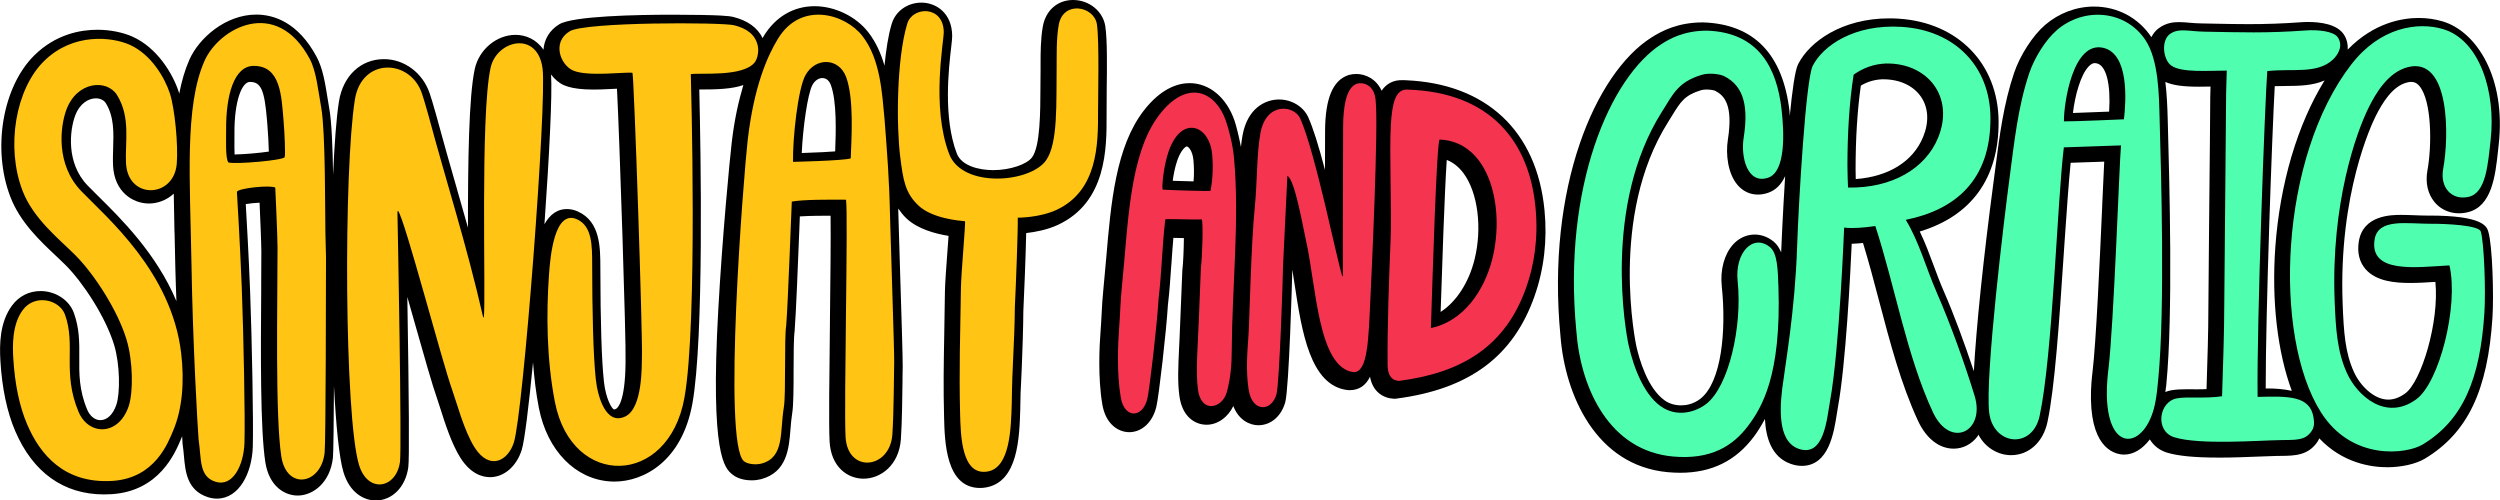
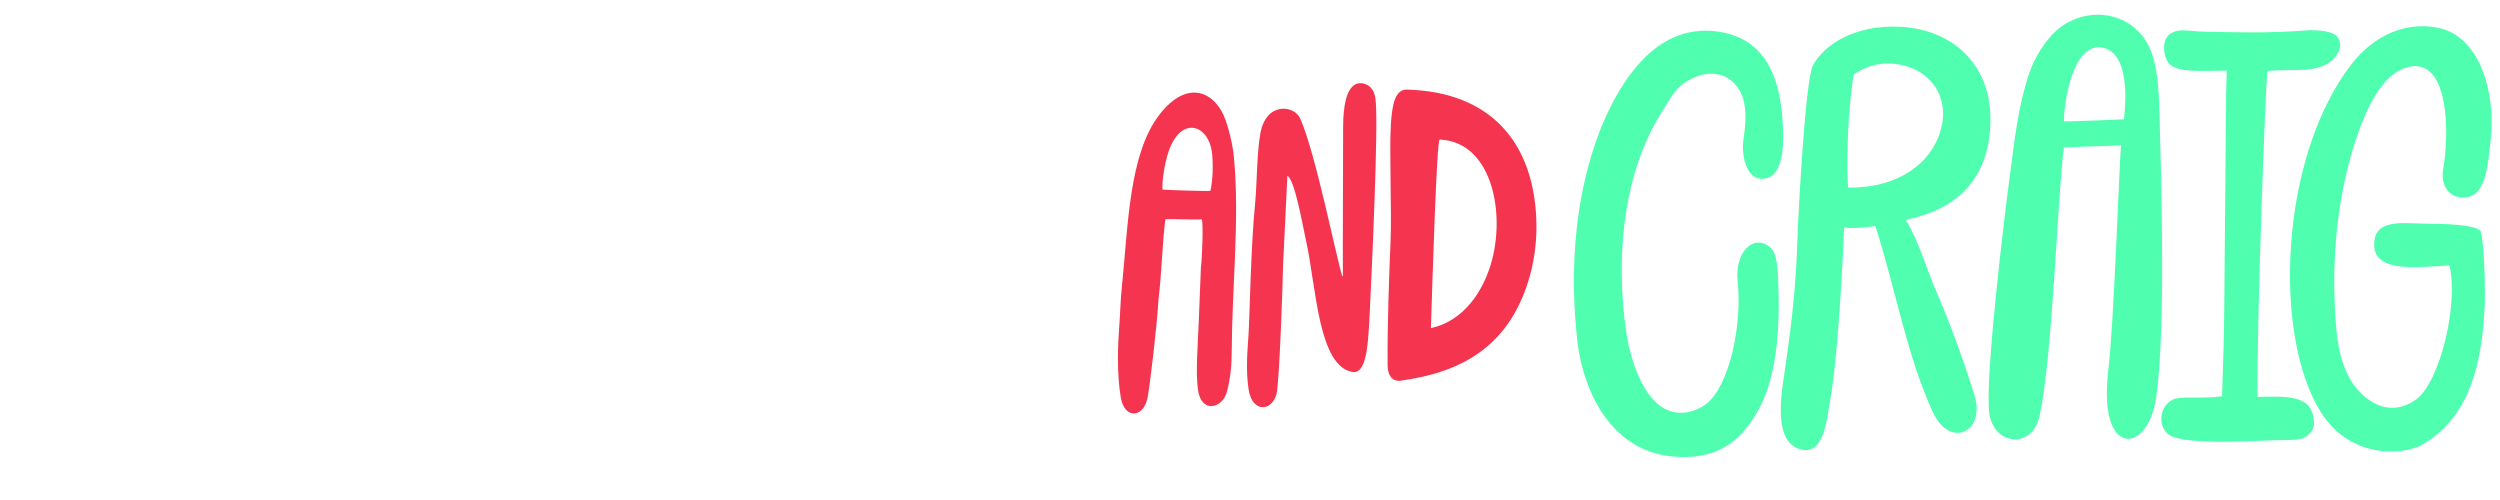
<svg xmlns="http://www.w3.org/2000/svg" xmlns:ns1="http://www.inkscape.org/namespaces/inkscape" xmlns:ns2="http://sodipodi.sourceforge.net/DTD/sodipodi-0.dtd" width="1605.68mm" height="321.453mm" viewBox="0 0 1605.68 321.453" version="1.1" id="svg1" xml:space="preserve" ns1:version="1.3.2 (091e20e, 2023-11-25, custom)" ns2:docname="Sanjay and Craig.svg">
  <ns2:namedview id="namedview1" pagecolor="#ffffff" bordercolor="#000000" borderopacity="0.25" ns1:showpageshadow="2" ns1:pageopacity="0.0" ns1:pagecheckerboard="0" ns1:deskcolor="#d1d1d1" ns1:document-units="mm" ns1:zoom="0.1378438" ns1:cx="3032.4178" ns1:cy="348.22023" ns1:window-width="1920" ns1:window-height="1112" ns1:window-x="-8" ns1:window-y="-8" ns1:window-maximized="1" ns1:current-layer="layer1" />
  <defs id="defs1">
    <clipPath clipPathUnits="userSpaceOnUse" id="clipPath5118">
      <path d="m 428.702,366.835 h 195.59 v 42.52 h -195.59 v -42.52" id="path5120" />
    </clipPath>
  </defs>
  <g ns1:label="Layer 1" ns1:groupmode="layer" id="layer1" transform="translate(699.727,-45.563)">
    <g id="g6" transform="matrix(19.44,0,0,19.44,-1852.269,-2363.464)">
      <g id="g4">
-         <path style="fill:#000000;fill-opacity:1;stroke-width:22.991;stroke-linecap:round;stroke-linejoin:round" d="m 128.47,124.138 c -0.588,0 -1.162,0.217 -1.619,0.61 -0.404,0.348 -0.825,1.001 -1.023,1.588 -0.343,1.018 -0.479,2.066 -0.609,3.08 -0.019,0.151 -0.038,0.302 -0.059,0.452 l -0.008,0.058 c -0.34,2.553 -0.569,4.79 -0.652,6.259 -0.315,-0.939 -0.664,-1.893 -0.989,-2.632 -0.127,-0.289 -0.236,-0.584 -0.342,-0.87 -0.136,-0.366 -0.276,-0.742 -0.455,-1.113 1.716,-0.518 2.616,-1.773 2.604,-3.638 -0.013,-1.906 -1.34,-3.27 -3.303,-3.394 -0.105,-0.007 -0.211,-0.01 -0.314,-0.01 -1.549,0 -2.626,0.761 -3.007,1.515 -0.104,0.207 -0.196,0.89 -0.275,1.71 -0.005,-0.055 -0.002,-0.095 -0.008,-0.152 -0.219,-1.895 -1.179,-2.885 -2.856,-2.94 -0.824,0 -1.352,0.272 -1.721,0.508 -1.842,1.182 -3.462,4.944 -2.992,9.841 0.147,1.947 1.165,4.296 3.552,4.512 0.14,0.012 0.275,0.019 0.404,0.019 1.041,0 1.839,-0.393 2.441,-1.201 0.123,-0.165 0.244,-0.364 0.36,-0.577 0.028,0.594 0.206,1.253 0.844,1.481 0.127,0.045 0.252,0.069 0.372,0.069 h 5.2e-4 c 0.891,0 1.06,-1.085 1.161,-1.734 0.012,-0.079 0.023,-0.151 0.035,-0.214 0.259,-1.423 0.409,-4.388 0.454,-5.39 0.114,-0.004 0.239,-0.012 0.373,-0.026 0.193,0.626 0.367,1.288 0.538,1.939 0.354,1.343 0.719,2.733 1.283,3.944 0.27,0.58 0.698,0.912 1.175,0.912 0.309,0 0.597,-0.149 0.788,-0.408 0.012,-0.017 0.018,-0.037 0.029,-0.054 0.242,0.461 0.684,0.677 1.079,0.677 h 5.2e-4 c 0.588,-5.1e-4 1.059,-0.43 1.201,-1.093 0.243,-1.135 0.391,-3.344 0.521,-5.294 l 0.058,-0.85 c 0.064,-0.919 0.124,-1.788 0.188,-2.423 l 1.109,-0.038 c -0.018,0.343 -0.039,0.839 -0.067,1.446 v 0.028 c -0.08,1.791 -0.201,4.497 -0.321,5.485 -0.016,0.133 -0.058,0.486 -0.051,0.895 0.03,1.693 0.849,1.825 1.099,1.825 0.319,0 0.612,-0.194 0.847,-0.502 0.122,0.202 0.313,0.357 0.558,0.434 0.36,0.112 0.918,0.167 1.704,0.167 v 0.001 c 0.484,0 0.973,-0.02 1.371,-0.036 0.217,-0.009 0.405,-0.017 0.546,-0.019 l 0.141,-0.002 c 0.469,-0.005 0.912,-0.01 1.223,-0.473 0.024,-0.036 0.037,-0.072 0.054,-0.108 0.769,0.816 1.706,0.956 2.249,0.956 0.474,-8e-5 0.949,-0.109 1.241,-0.284 1.409,-0.848 2.077,-2.244 2.233,-4.665 0.047,-0.731 -6.9e-4,-2.37 -0.135,-2.826 -0.051,-0.175 -0.158,-0.54 -1.954,-0.54 l -0.07,5.2e-4 c -0.136,0 -0.28,-0.006 -0.431,-0.012 -0.14,-0.005 -0.284,-0.011 -0.422,-0.011 -0.315,0 -1.274,-5e-4 -1.406,0.893 -0.053,0.362 0.022,0.664 0.223,0.897 0.351,0.407 0.975,0.459 1.479,0.459 0.274,0 0.551,-0.018 0.83,-0.036 0.134,1.322 -0.465,3.299 -0.996,3.685 -0.187,0.136 -0.375,0.205 -0.56,0.205 -0.472,0 -0.928,-0.458 -1.134,-0.911 -0.292,-0.64 -0.337,-1.31 -0.374,-2.257 -0.139,-3.64 0.966,-5.947 1.092,-6.198 0.212,-0.421 0.55,-0.993 1.038,-1.112 0.18,-0.043 0.298,-0.012 0.408,0.119 0.409,0.491 0.415,1.957 0.264,2.783 -0.074,0.406 0.009,0.779 0.234,1.05 0.256,0.308 0.664,0.437 1.091,0.337 0.807,-0.188 0.918,-1.212 1.007,-2.034 l 0.02,-0.182 c 0.255,-2.246 -0.737,-3.758 -1.849,-4.091 -0.252,-0.075 -0.52,-0.113 -0.795,-0.113 -0.521,0 -1.469,0.147 -2.342,1.044 0.006,-0.169 -0.021,-0.34 -0.133,-0.505 -0.229,-0.336 -0.767,-0.406 -1.178,-0.406 -0.078,0 -0.155,0.002 -0.229,0.008 -0.607,0.044 -1.143,0.063 -1.737,0.063 -0.359,0 -0.72,-0.007 -1.101,-0.015 l -0.466,-0.009 c -0.145,-0.002 -0.275,-0.013 -0.39,-0.023 -0.106,-0.01 -0.227,-0.02 -0.34,-0.02 -0.186,0 -0.43,0.023 -0.674,0.205 -0.1,0.074 -0.18,0.175 -0.239,0.292 -0.428,-0.642 -1.12,-1.011 -1.901,-1.011 z m 0.027,1.868 0.07,0.01 c 0.309,0.076 0.461,0.684 0.403,1.593 -0.33,0.014 -0.83,0.034 -1.196,0.045 0.067,-0.571 0.254,-1.269 0.529,-1.547 0.088,-0.089 0.151,-0.1 0.195,-0.1 z m -6.987,0.535 c 0.545,4.3e-4 1.002,0.215 1.252,0.589 0.242,0.362 0.263,0.832 0.06,1.322 -0.332,0.805 -1.139,1.307 -2.223,1.385 -0.003,-0.11 -0.006,-0.223 -0.006,-0.311 4.5e-4,-1.036 0.059,-1.971 0.174,-2.777 h 5.1e-4 c 0.224,-0.131 0.45,-0.197 0.707,-0.208 z m 14.579,0.037 c -0.893,1.446 -1.477,3.404 -1.628,5.507 -0.128,1.784 0.073,3.471 0.544,4.748 -0.279,-0.059 -0.559,-0.077 -0.757,-0.077 h -0.105 c -0.001,-2.562 0.211,-8.386 0.299,-9.988 0.119,-0.005 0.24,-0.006 0.359,-0.006 0.44,-0.003 0.89,-0.008 1.288,-0.183 z m -5.261,0.05 c 0.243,0.111 0.587,0.158 1.116,0.158 0.127,0 0.254,-0.002 0.376,-0.005 -0.002,0.098 -0.006,0.254 -0.009,0.352 0,0.391 -0.018,2.198 -0.034,3.792 l -0.004,0.402 c -0.013,1.352 -0.024,2.519 -0.024,2.775 0,0.764 -0.031,1.736 -0.056,2.517 l -0.005,0.158 c -0.114,0.006 -0.222,0.007 -0.315,0.007 -0.056,0 -0.324,-0.002 -0.324,-0.002 -0.174,0 -0.36,0.004 -0.532,0.035 -0.066,0.012 -0.129,0.032 -0.19,0.056 0.007,-0.07 0.024,-0.152 0.03,-0.218 l 0.005,-0.06 c 0.221,-2.277 0.101,-6.636 0.05,-8.5 l -0.007,-0.266 c -0.01,-0.362 -0.027,-0.783 -0.077,-1.202 z m -15.155,0.251 c 0.148,0 0.258,0.031 0.276,0.04 0.311,0.157 0.604,0.473 0.424,1.622 -0.074,0.47 -0.003,1.113 0.32,1.491 0.251,0.293 0.616,0.392 1.005,0.261 0.25,-0.084 0.439,-0.27 0.568,-0.553 -0.081,1.291 -0.129,2.432 -0.129,2.457 -6.9e-4,0.021 -0.002,0.041 -0.003,0.061 -0.059,-0.138 -0.134,-0.262 -0.248,-0.355 -0.421,-0.345 -0.983,-0.3 -1.341,0.097 -0.29,0.323 -0.43,0.838 -0.373,1.378 0.154,1.455 -0.004,3.169 -0.705,3.717 -0.232,0.181 -0.476,0.219 -0.64,0.219 -0.2,0 -0.389,-0.056 -0.534,-0.158 -0.579,-0.407 -0.85,-1.385 -0.94,-1.786 -0.01,-0.043 -0.926,-4.299 1.052,-7.426 0.044,-0.07 0.085,-0.136 0.124,-0.2 0.286,-0.465 0.416,-0.677 0.963,-0.844 0.048,-0.014 0.11,-0.021 0.18,-0.021 z" id="path2" />
        <path id="path5060" style="fill:#4fffaf;fill-opacity:1;fill-rule:nonzero;stroke:none;stroke-width:0.346" d="m 136.976,126.044 c -2.373,3.06 -2.608,8.959 -1.011,11.493 1.022,1.623 2.835,1.389 3.36,1.072 1.35,-0.812 1.903,-2.187 2.043,-4.35 0.048,-0.742 -0.008,-2.309 -0.119,-2.689 -0.061,-0.21 -1.177,-0.258 -1.61,-0.255 -0.831,0.005 -1.793,-0.2 -1.9,0.531 -0.165,1.124 1.379,0.904 2.454,0.845 h 0.021 c 0.308,1.342 -0.335,3.869 -1.097,4.423 -1.01,0.734 -1.95,-0.121 -2.288,-0.862 -0.326,-0.718 -0.372,-1.459 -0.409,-2.406 -0.122,-3.203 0.711,-5.55 1.135,-6.391 0.217,-0.433 0.626,-1.156 1.298,-1.319 1.38,-0.334 1.352,2.288 1.154,3.36 -0.116,0.632 0.292,1.057 0.845,0.928 0.578,-0.135 0.635,-1.108 0.722,-1.874 0.181,-1.602 -0.368,-3.307 -1.568,-3.666 -0.84,-0.251 -2.079,-0.066 -3.029,1.16 m -3.102,10.99 c -0.031,-2.413 0.245,-9.816 0.32,-10.763 0.805,-0.096 1.638,0.109 2.163,-0.376 0.168,-0.155 0.359,-0.458 0.165,-0.742 -0.136,-0.199 -0.648,-0.256 -1.051,-0.226 -1.334,0.096 -2.139,0.061 -3.338,0.041 -0.548,-0.009 -0.871,-0.133 -1.161,0.082 -0.288,0.214 -0.223,0.829 0.041,1.031 0.332,0.255 1.279,0.17 1.842,0.173 -0.007,0.274 -0.013,0.48 -0.021,0.755 0,0.735 -0.061,6.378 -0.061,6.968 0,0.948 -0.048,2.218 -0.073,3.036 -0.586,0.086 -1.109,0.002 -1.488,0.069 -0.606,0.106 -0.738,1.084 -0.091,1.286 0.828,0.258 2.77,0.106 3.497,0.094 0.526,-0.009 0.826,0.021 1.041,-0.299 0.089,-0.132 0.093,-0.264 0.062,-0.454 -0.119,-0.718 -0.833,-0.7 -1.845,-0.675 m -16.176,-7.24 c 0.594,-0.199 0.534,-1.509 0.445,-2.271 -0.154,-1.335 -0.739,-2.532 -2.462,-2.589 -0.773,0 -1.242,0.276 -1.506,0.445 -1.69,1.085 -3.268,4.703 -2.811,9.479 0.148,1.961 1.129,3.96 3.193,4.146 1.251,0.113 1.984,-0.344 2.491,-1.025 0.431,-0.579 1.094,-1.636 0.993,-4.589 -0.02,-0.593 -0.037,-1.105 -0.28,-1.304 -0.554,-0.454 -1.168,0.181 -1.067,1.126 0.158,1.495 -0.293,3.476 -1.034,4.052 -0.329,0.257 -0.894,0.434 -1.4,0.148 -0.621,-0.35 -0.993,-1.304 -1.167,-2.08 -0.095,-0.423 -0.867,-4.61 1.103,-7.725 0.374,-0.591 0.527,-0.974 1.308,-1.212 0.255,-0.077 0.611,-0.026 0.751,0.045 0.677,0.342 0.79,1.061 0.637,2.037 -0.1,0.639 0.126,1.544 0.806,1.316 m 5.575,3.794 c -0.364,-0.828 -0.569,-1.649 -1.025,-2.403 1.632,-0.328 2.812,-1.307 2.798,-3.374 -0.011,-1.7 -1.18,-2.891 -2.93,-3.001 -1.585,-0.1 -2.612,0.633 -2.942,1.288 -0.228,0.452 -0.465,4.473 -0.516,5.988 -0.071,2.126 -0.398,3.922 -0.491,4.672 -0.112,0.905 -0.067,1.774 0.535,1.99 0.854,0.304 0.939,-0.997 1.045,-1.578 0.311,-1.709 0.465,-5.729 0.465,-5.729 0.277,0.035 0.657,0.004 1.031,-0.051 0.65,1.995 1.037,4.292 1.902,6.15 0.572,1.229 1.742,0.647 1.377,-0.544 -0.329,-1.07 -0.805,-2.394 -1.25,-3.408 m -2.931,-3.469 c -0.005,-0.092 -0.02,-0.486 -0.02,-0.717 0,-1.055 0.06,-2.089 0.205,-3.013 0.312,-0.22 0.656,-0.351 1.066,-0.369 1.392,-0.023 2.276,1.116 1.722,2.459 -0.418,1.012 -1.519,1.666 -2.972,1.64 m 6.892,-5.195 c -0.375,0.323 -0.741,0.923 -0.906,1.415 -0.379,1.126 -0.494,2.288 -0.65,3.457 -0.17,1.274 -0.814,6.571 -0.674,7.753 0.131,1.096 1.429,1.23 1.668,0.11 0.43,-2.007 0.579,-7.065 0.799,-8.868 l 1.888,-0.065 c -0.058,0.653 -0.234,5.906 -0.418,7.418 -0.016,0.138 -0.055,0.464 -0.049,0.84 0.036,1.965 1.267,1.757 1.584,0.315 0.065,-0.297 0.092,-0.603 0.116,-0.867 0.224,-2.316 0.092,-6.833 0.043,-8.598 -0.021,-0.758 -0.028,-1.923 -0.467,-2.586 -0.652,-0.987 -2.022,-1.113 -2.936,-0.325 m 0.242,3.009 c -0.007,-0.577 0.291,-2.679 1.312,-2.427 0.835,0.207 0.745,1.717 0.671,2.359 0,0 -1.667,0.074 -1.983,0.068" />
      </g>
      <g id="g5">
-         <path style="fill:#000000;fill-opacity:1;stroke-width:22.991;stroke-linecap:round;stroke-linejoin:round" d="m 104.088,126.366 c -0.084,0 -0.165,0.011 -0.241,0.033 l -0.018,0.006 c -0.507,0.173 -0.757,0.772 -0.763,1.832 0,0.331 -1e-4,0.79 -0.003,1.297 -0.217,-0.826 -0.395,-1.384 -0.551,-1.734 -0.158,-0.354 -0.546,-0.592 -0.966,-0.592 -0.479,0 -1.047,0.31 -1.206,1.179 -0.022,0.122 -0.04,0.252 -0.054,0.387 -0.073,-0.378 -0.16,-0.711 -0.208,-0.855 -0.262,-0.772 -0.832,-1.251 -1.488,-1.251 -0.371,0 -0.934,0.158 -1.514,0.907 -0.926,1.196 -1.087,3.065 -1.241,4.873 -0.029,0.343 -0.059,0.682 -0.092,1.008 -0.033,0.313 -0.047,0.573 -0.061,0.861 -0.01,0.187 -0.02,0.38 -0.037,0.599 -0.032,0.413 -0.091,1.471 0.062,2.369 0.115,0.675 0.551,0.915 0.889,0.915 0.422,-10e-4 0.775,-0.332 0.896,-0.844 0.086,-0.358 0.332,-2.525 0.381,-3.355 0.054,-0.455 0.084,-0.901 0.113,-1.333 l 0.003,-0.022 c 0.019,-0.283 0.039,-0.575 0.065,-0.866 l 0.209,0.005 c 0.047,0 0.093,0.001 0.138,0.002 -0.002,0.352 -0.023,0.86 -0.051,1.065 l -0.072,1.767 c -0.006,0.169 -0.014,0.346 -0.022,0.526 l -0.013,0.269 c -0.03,0.646 -0.053,1.113 0.009,1.582 0.092,0.706 0.525,0.958 0.9,0.958 0.37,0 0.709,-0.254 0.882,-0.617 0.178,0.461 0.537,0.634 0.83,0.634 l 0.001,-5.1e-4 c 0.41,0 0.757,-0.298 0.885,-0.761 0.127,-0.461 0.229,-4.138 0.232,-4.33 l 0.003,-0.041 c 0.024,0.148 0.047,0.301 0.071,0.457 0.24,1.576 0.513,3.362 1.748,3.513 l 0.068,0.004 c 0.329,0 0.539,-0.163 0.679,-0.442 0.091,0.508 0.451,0.71 0.789,0.725 l 0.039,10e-4 0.038,-0.005 c 2.416,-0.313 3.869,-1.391 4.571,-3.392 0.313,-0.889 0.423,-1.842 0.328,-2.83 -0.252,-2.618 -1.921,-4.184 -4.581,-4.297 l -0.083,-0.003 c -0.345,-0.016 -0.57,0.131 -0.718,0.349 -0.173,-0.379 -0.517,-0.554 -0.847,-0.554 z m -5.589,2.394 c 0.048,0 0.187,0.137 0.217,0.445 0.022,0.236 0.025,0.479 0.005,0.709 -0.211,-0.004 -0.471,-0.012 -0.689,-0.02 0.023,-0.169 0.071,-0.447 0.154,-0.681 0.123,-0.346 0.273,-0.454 0.313,-0.454 z m 8.587,0.445 c 0.212,0.083 0.397,0.23 0.552,0.437 0.475,0.636 0.626,1.809 0.366,2.853 -0.19,0.764 -0.604,1.399 -1.12,1.732 0.042,-1.301 0.13,-3.978 0.202,-5.021 z" id="path3" />
        <path id="path5112" style="fill:#f53450;fill-opacity:1;fill-rule:nonzero;stroke:none;stroke-width:0.346" d="m 97.194,137.097 c 0.068,-0.287 0.317,-2.385 0.37,-3.291 0.106,-0.891 0.117,-1.747 0.223,-2.638 0.077,-0.025 0.962,0.02 1.203,-6.9e-4 0.057,0.083 0.018,1.265 -0.027,1.596 -0.023,0.574 -0.045,1.148 -0.068,1.722 -0.034,0.89 -0.109,1.694 -0.03,2.3 0.107,0.823 0.814,0.619 0.955,0.09 0.13,-0.489 0.16,-0.922 0.162,-1.371 0.012,-2.114 0.261,-4.321 0.076,-6.354 -0.042,-0.454 -0.161,-0.914 -0.269,-1.234 -0.325,-0.957 -1.258,-1.418 -2.194,-0.21 -1.012,1.307 -1.034,3.68 -1.239,5.645 -0.055,0.523 -0.055,0.908 -0.097,1.449 -0.035,0.451 -0.081,1.45 0.057,2.254 0.12,0.704 0.722,0.69 0.877,0.042 m 2.141,-8.088 c 0.037,0.388 0.025,0.834 -0.055,1.217 -0.056,0.019 -1.437,-0.025 -1.579,-0.04 -0.035,-0.12 0.039,-0.818 0.203,-1.28 0.424,-1.19 1.338,-0.857 1.431,0.103 m 6.176,7.497 c 2.092,-0.271 3.521,-1.147 4.204,-3.094 0.243,-0.692 0.406,-1.571 0.304,-2.637 -0.206,-2.15 -1.462,-3.808 -4.232,-3.893 -0.393,-0.017 -0.504,0.436 -0.548,1.174 -0.051,0.85 0.031,2.885 -0.007,3.785 -0.054,1.287 -0.111,2.857 -0.099,4.141 0.003,0.268 0.084,0.511 0.379,0.524 m 1.339,-7.973 c 1.649,0.061 2.166,2.235 1.744,3.931 -0.268,1.074 -0.957,2.059 -2.008,2.293 l -0.024,-3.5e-4 c 0.054,-1.643 0.19,-6.165 0.288,-6.224 m -5.174,4.188 c 0.048,-0.996 0.096,-1.993 0.144,-2.989 0.248,0.118 0.52,1.718 0.616,2.141 0.337,1.488 0.396,4.199 1.568,4.344 0.479,0.021 0.495,-1.111 0.556,-2.364 0.049,-1.018 0.269,-5.736 0.177,-6.607 -0.043,-0.557 -0.445,-0.61 -0.618,-0.56 -0.372,0.127 -0.453,0.819 -0.457,1.405 0,1.219 -0.016,4.156 -0.008,4.914 v 0.044 h -0.02 c -0.179,-0.537 -0.885,-4.08 -1.389,-5.211 -0.197,-0.442 -1.124,-0.563 -1.316,0.485 -0.124,0.679 -0.105,1.63 -0.181,2.394 -0.135,1.357 -0.173,3.657 -0.213,4.29 -0.029,0.458 -0.099,1.117 0.005,1.787 0.117,0.763 0.759,0.733 0.92,0.152 0.099,-0.361 0.216,-3.943 0.216,-4.225" />
      </g>
      <g id="g3">
-         <path style="fill:#000000;fill-opacity:1;stroke-width:22.991;stroke-linecap:round;stroke-linejoin:round" d="m 94.738,123.921 c -0.51,0 -0.902,0.342 -0.997,0.872 -0.075,0.413 -0.075,0.891 -0.075,1.241 v 0.222 c -0.004,0.162 -0.004,0.319 -0.004,0.469 v 0.058 c -0.003,0.827 -0.006,1.96 -0.273,2.331 -0.173,0.241 -0.737,0.428 -1.285,0.428 -0.481,0 -1.05,-0.144 -1.205,-0.549 -0.456,-1.193 -0.267,-2.814 -0.185,-3.522 0.02,-0.177 0.032,-0.284 0.032,-0.361 -0.004,-0.757 -0.53,-1.102 -1.017,-1.102 -0.46,0 -0.855,0.281 -0.981,0.7 -0.116,0.383 -0.187,0.87 -0.239,1.382 -0.113,-0.391 -0.277,-0.771 -0.535,-1.103 -0.406,-0.523 -1.103,-0.861 -1.774,-0.861 -0.696,0 -1.294,0.351 -1.682,0.99 -0.011,0.018 -0.023,0.046 -0.034,0.065 -0.169,-0.345 -0.496,-0.583 -0.982,-0.703 -0.054,-0.013 -0.144,-0.029 -0.404,-0.043 -0.236,-0.014 -0.865,-0.028 -1.563,-0.028 -1.214,0 -3.318,0.042 -3.772,0.317 -0.318,0.193 -0.496,0.495 -0.521,0.84 -0.237,-0.351 -0.596,-0.491 -0.923,-0.491 -0.626,0 -1.205,0.484 -1.346,1.125 -0.197,0.895 -0.229,3.082 -0.225,5.246 -0.116,-0.414 -0.234,-0.825 -0.357,-1.252 l -0.021,-0.076 c -0.208,-0.725 -0.444,-1.545 -0.677,-2.411 -0.086,-0.32 -0.188,-0.635 -0.211,-0.702 -0.229,-0.674 -0.835,-1.128 -1.509,-1.128 -0.767,0 -1.352,0.549 -1.488,1.399 -0.087,0.544 -0.149,1.416 -0.193,2.423 -0.015,-0.868 -0.047,-1.749 -0.123,-2.169 -0.021,-0.115 -0.04,-0.236 -0.06,-0.363 -0.077,-0.484 -0.157,-0.984 -0.358,-1.36 -0.619,-1.158 -1.428,-1.402 -1.998,-1.402 -1.007,0 -1.891,0.769 -2.21,1.492 -0.148,0.336 -0.257,0.712 -0.335,1.121 -0.005,-0.018 -0.01,-0.04 -0.015,-0.056 -0.202,-0.619 -0.723,-1.468 -1.529,-1.828 -0.324,-0.145 -0.747,-0.228 -1.159,-0.228 -0.56,0 -1.376,0.147 -2.083,0.844 -1.051,1.037 -1.4,3.089 -0.795,4.672 0.319,0.836 0.98,1.458 1.511,1.957 l 0.026,0.024 c 0.105,0.1 0.205,0.194 0.295,0.284 0.566,0.567 1.319,1.708 1.599,2.635 0.197,0.654 0.2,1.599 0.072,1.976 -0.108,0.317 -0.304,0.506 -0.526,0.506 -0.182,0 -0.346,-0.131 -0.438,-0.351 -0.27,-0.644 -0.265,-1.19 -0.26,-1.719 0.004,-0.493 0.008,-0.959 -0.181,-1.478 -0.154,-0.422 -0.606,-0.717 -1.098,-0.717 -0.381,0 -0.716,0.17 -0.944,0.48 -0.405,0.549 -0.417,1.274 -0.382,1.844 0.055,0.895 0.218,1.667 0.486,2.295 0.586,1.374 1.602,2.1 2.936,2.1 h 5.17e-4 c 0.08,0 0.163,-0.003 0.248,-0.008 1.578,-0.1 2.102,-1.36 2.3,-1.834 l 0.023,-0.055 c 0.004,-0.008 0.006,-0.018 0.01,-0.026 0.003,0.043 0.013,0.237 0.014,0.26 l 0.004,0.023 c 0.02,0.13 0.031,0.259 0.042,0.382 0.046,0.501 0.102,1.124 0.786,1.347 0.1,0.033 0.202,0.05 0.303,0.05 0.743,-0.002 1.158,-0.859 1.185,-1.707 0.025,-0.793 -0.028,-3.578 -0.089,-5.158 -0.043,-1.131 -0.116,-2.4 -0.143,-2.866 0.127,-0.021 0.296,-0.04 0.456,-0.047 0.018,0.403 0.059,1.365 0.059,1.616 0,0.319 -0.002,0.692 -0.005,1.099 v 0.189 c -0.015,2.036 -0.033,4.57 0.136,5.669 0.126,0.814 0.654,1.103 1.068,1.103 0.512,0 1.076,-0.429 1.166,-1.25 0.017,-0.16 0.027,-1.211 0.034,-2.376 0.067,1.295 0.168,2.369 0.314,2.853 0.207,0.69 0.686,0.936 1.065,0.936 0.548,0 0.991,-0.451 1.077,-1.098 0.036,-0.264 0.025,-2.156 -0.032,-5.626 0.076,0.266 0.15,0.529 0.22,0.774 0.315,1.112 0.613,2.164 0.76,2.572 0.027,0.076 0.061,0.184 0.106,0.325 0.149,0.471 0.375,1.184 0.67,1.646 0.337,0.527 0.717,0.637 0.977,0.637 0.461,0 0.871,-0.352 1.045,-0.896 0.096,-0.302 0.234,-1.45 0.375,-2.894 0.039,0.498 0.095,1.003 0.194,1.507 0.277,1.407 1.208,2.358 2.372,2.425 0.04,0.003 0.081,0.004 0.122,0.004 h 0.001 c 0.974,-7.1e-4 2.232,-0.676 2.576,-2.576 0.389,-2.154 0.276,-8.374 0.228,-10.378 h 0.01 c 0.581,0 1.068,-0.015 1.446,-0.147 -0.155,0.525 -0.296,1.135 -0.384,1.897 -0.068,0.585 -0.309,3.082 -0.445,5.535 -0.269,4.823 0.217,5.226 0.462,5.43 0.212,0.179 0.517,0.198 0.639,0.198 h 0.002 c 0.108,0 0.212,-0.013 0.309,-0.038 0.862,-0.23 0.924,-1.017 0.974,-1.648 0.013,-0.168 0.029,-0.359 0.058,-0.538 0.042,-0.252 0.045,-0.826 0.045,-1.438 0.001,-0.483 0.003,-1.083 0.035,-1.27 v -0.019 c 0.042,-0.485 0.116,-2.362 0.156,-3.37 l 0.015,-0.399 c 0.352,-0.023 0.798,-0.023 0.974,-0.023 h 0.042 c 0.011,0.683 -0.006,2.15 -0.021,3.45 v 0.07 c -0.021,1.749 -0.04,3.401 -0.012,3.93 0.044,0.855 0.596,1.238 1.122,1.238 0.569,0 1.176,-0.45 1.234,-1.309 0.038,-0.56 0.047,-1.388 0.054,-1.937 v -0.092 c 0.002,-0.156 0.003,-0.287 0.006,-0.383 0.004,-0.245 -0.046,-1.833 -0.086,-3.109 -0.025,-0.78 -0.046,-1.453 -0.05,-1.676 -0.003,-0.15 -0.008,-0.28 -0.012,-0.42 0.077,0.11 0.157,0.218 0.27,0.325 0.371,0.351 0.948,0.508 1.393,0.579 -0.011,0.161 -0.025,0.355 -0.039,0.531 -0.036,0.491 -0.078,1.048 -0.081,1.306 l -0.023,1.429 c -0.018,1.005 -0.031,1.73 -0.005,2.725 0.02,0.817 0.059,2.338 1.188,2.338 h 0.001 c 0.064,0 0.13,-0.006 0.196,-0.018 1.062,-0.183 1.105,-1.647 1.133,-2.616 v -0.051 c 0.004,-0.377 0.013,-0.561 0.026,-0.792 0.008,-0.142 0.016,-0.3 0.024,-0.529 0.022,-0.572 0.046,-1.22 0.051,-1.844 0.024,-0.462 0.079,-1.856 0.094,-2.572 0.295,-0.033 0.694,-0.106 1.049,-0.271 1.612,-0.751 1.61,-2.54 1.607,-3.61 0,-0.084 6.34e-4,-0.727 0.004,-0.89 0.009,-0.643 0.023,-1.616 -0.047,-2.067 -0.077,-0.491 -0.533,-0.862 -1.061,-0.862 z m -17.245,2.461 c 0.115,0.152 0.258,0.279 0.423,0.353 0.171,0.075 0.398,0.12 0.695,0.137 0.335,0.019 0.692,-4e-5 0.999,-0.017 l 0.061,-0.003 c 0.083,1.586 0.306,8.387 0.283,8.974 v 0.098 c -0.015,1.29 -0.265,1.48 -0.315,1.505 -0.041,0.02 -0.06,0.021 -0.064,0.021 -0.069,-0.013 -0.272,-0.348 -0.334,-0.912 -0.077,-0.698 -0.116,-1.965 -0.119,-3.764 -8.66e-4,-0.68 -0.001,-1.527 -0.736,-1.862 -0.107,-0.049 -0.215,-0.076 -0.321,-0.082 -0.37,-0.021 -0.618,0.192 -0.79,0.499 0.159,-2.259 0.263,-4.3 0.218,-4.949 z m 8.964,0.118 c 0.127,0 0.228,0.084 0.283,0.237 0.197,0.544 0.165,1.546 0.14,2.186 -0.189,0.015 -0.523,0.035 -1.104,0.054 0.035,-0.816 0.194,-1.967 0.355,-2.253 0.079,-0.141 0.201,-0.224 0.326,-0.224 z m -18.918,0.128 h 0.007 c 0.364,0 0.481,0.263 0.564,1.282 l 0.012,0.149 c 0.025,0.29 0.041,0.639 0.047,0.87 -0.293,0.044 -0.786,0.089 -1.132,0.096 -0.007,-0.158 -0.004,-0.36 -0.004,-0.48 v -0.031 -0.175 c -0.008,-1.109 0.255,-1.709 0.506,-1.711 z m -5.085,0.542 c 0.143,0 0.265,0.059 0.327,0.157 0.279,0.447 0.261,0.973 0.245,1.482 -0.006,0.193 -0.013,0.393 -0.003,0.588 0.042,0.858 0.645,1.248 1.186,1.248 0.288,0 0.587,-0.111 0.819,-0.326 0.006,0.405 0.013,0.81 0.023,1.239 l 0.004,0.077 c 0.009,0.382 0.02,0.773 0.026,1.17 0.006,0.374 0.025,0.691 0.035,1.065 -0.662,-1.572 -1.828,-2.724 -2.611,-3.496 -0.121,-0.119 -0.23,-0.227 -0.323,-0.324 -0.723,-0.749 -0.587,-1.833 -0.414,-2.302 0.158,-0.426 0.458,-0.578 0.686,-0.578 z m 22.997,7.663 h 0.003 l -0.003,5.2e-4 z" id="rect2" />
        <g clip-path="url(#clipPath5118)" id="g5116" transform="matrix(0.433,0,0,-0.433,-126.289,300.202)">
          <g transform="translate(436.635,369.84)" id="g5122" />
          <g transform="translate(436.636,369.491)" id="g5126" />
        </g>
-         <path id="path5132" style="fill:#ffc414;fill-opacity:1;fill-rule:nonzero;stroke:none;stroke-width:0.346" d="m 65.273,135.591 c -0.314,-2.676 -2.449,-4.475 -3.299,-5.354 -0.852,-0.882 -0.698,-2.139 -0.495,-2.687 0.353,-0.957 1.345,-1.017 1.674,-0.489 0.455,0.728 0.264,1.549 0.297,2.248 0.059,1.217 1.58,1.164 1.677,0.027 0.052,-0.612 -0.064,-1.833 -0.228,-2.332 -0.16,-0.488 -0.6,-1.28 -1.328,-1.605 -0.574,-0.256 -1.864,-0.413 -2.831,0.542 -0.939,0.926 -1.263,2.828 -0.71,4.277 0.356,0.932 1.217,1.603 1.747,2.135 0.639,0.641 1.405,1.839 1.692,2.791 0.212,0.706 0.227,1.733 0.068,2.202 -0.336,0.987 -1.325,0.97 -1.656,0.178 -0.545,-1.303 -0.079,-2.204 -0.448,-3.212 -0.178,-0.489 -0.989,-0.698 -1.396,-0.145 -0.358,0.486 -0.335,1.202 -0.31,1.602 0.051,0.845 0.202,1.575 0.457,2.172 0.426,1 1.233,1.969 2.82,1.868 1.412,-0.09 1.841,-1.274 2.006,-1.665 0.302,-0.711 0.374,-1.614 0.263,-2.552 m 18.593,3.566 c 0.116,0.097 0.385,0.13 0.582,0.078 0.766,-0.204 0.6,-1.047 0.737,-1.862 0.073,-0.436 0.008,-2.275 0.077,-2.695 0.058,-0.665 0.179,-4.078 0.185,-4.098 0.392,-0.07 1.216,-0.066 1.792,-0.062 0.075,0.516 -0.073,6.756 -0.016,7.832 0.063,1.219 1.469,1.078 1.547,-0.078 0.049,-0.736 0.05,-1.96 0.06,-2.392 0.007,-0.368 -0.124,-4.172 -0.136,-4.769 -0.026,-1.283 -0.097,-2.132 -0.184,-3.271 -0.082,-0.837 -0.132,-1.961 -0.73,-2.731 -0.573,-0.737 -2.03,-1.158 -2.79,0.09 -0.343,0.563 -0.792,1.559 -1,3.349 -0.133,1.151 -0.837,10.009 -0.125,10.609 m 2.036,-12.758 c 0.336,-0.597 1.108,-0.575 1.344,0.073 0.261,0.72 0.173,2.004 0.15,2.68 -0.235,0.081 -2.003,0.116 -1.907,0.116 -0.016,-0.767 0.161,-2.422 0.413,-2.87 m 4.566,-1.413 c 0.004,0.303 -0.418,2.46 0.18,4.024 0.431,1.13 2.66,0.961 3.197,0.213 0.406,-0.565 0.336,-1.932 0.353,-3.089 0.005,-0.353 -0.015,-0.929 0.07,-1.396 0.145,-0.806 1.165,-0.619 1.26,-0.019 0.084,0.53 0.037,2.494 0.038,2.894 0.004,1.063 -0.006,2.606 -1.372,3.242 -0.564,0.262 -1.28,0.258 -1.28,0.258 0.01,0.38 -0.065,2.351 -0.096,2.939 -0.011,1.232 -0.091,1.945 -0.102,3.176 -0.025,0.837 -0.051,2.143 -0.799,2.271 -0.859,0.147 -0.891,-1.174 -0.909,-1.935 -0.036,-1.419 0.005,-2.557 0.028,-4.135 0.007,-0.49 0.163,-2.189 0.134,-2.199 -0.191,-0.016 -1.084,-0.092 -1.535,-0.517 -0.443,-0.418 -0.507,-0.835 -0.605,-1.613 -0.125,-0.984 -0.129,-3.204 0.233,-4.399 0.174,-0.575 1.2,-0.61 1.206,0.287 m -13.255,1.198 c -0.165,-1.27 -1.517,-0.938 -1.717,-0.029 -0.351,1.596 -0.15,7.688 -0.224,8.249 h -0.021 c -0.561,-2.455 -1.179,-4.331 -1.822,-6.724 -0.085,-0.316 -0.185,-0.623 -0.203,-0.677 -0.387,-1.141 -1.99,-1.197 -2.214,0.206 -0.374,2.341 -0.349,10.455 0.136,12.067 0.289,0.962 1.235,0.788 1.354,-0.099 0.064,-0.477 -0.071,-7.616 -0.084,-8.269 l 0.021,-0.021 c 0.217,0.258 1.452,4.984 1.792,5.926 0.127,0.346 0.388,1.345 0.738,1.891 0.492,0.769 1.1,0.447 1.295,-0.164 0.314,-0.986 1.094,-11.244 0.949,-12.355 m -7.2,12.688 c 0.038,-0.345 0.045,-5.487 0.045,-6.45 -0.007,-0.277 -0.013,-0.553 -0.02,-0.83 -0.013,-0.612 0.007,-3.326 -0.138,-4.12 -0.097,-0.536 -0.16,-1.198 -0.377,-1.604 -1.112,-2.079 -3.005,-1.014 -3.48,0.063 -0.663,1.502 -0.476,3.948 -0.429,6.742 0.044,2.628 0.202,5.365 0.234,5.757 0.099,0.668 0.009,1.226 0.554,1.403 0.576,0.187 0.938,-0.542 0.962,-1.285 0.026,-0.799 -0.03,-3.59 -0.089,-5.129 -0.056,-1.458 -0.161,-3.166 -0.161,-3.166 0.073,-0.123 1.108,-0.227 1.268,-0.137 0,0 0.076,1.638 0.075,1.99 0,1.858 -0.08,5.566 0.125,6.895 0.174,1.125 1.314,0.933 1.431,-0.129 m -1.321,-9.761 c -0.046,0.103 -1.608,0.241 -1.858,0.175 -0.104,-0.123 -0.074,-0.762 -0.076,-1.072 -0.008,-1.144 0.258,-2.115 0.909,-2.119 0.894,-0.006 0.919,0.993 0.988,1.801 0.038,0.435 0.066,1.151 0.038,1.214 m 11.49,-2.788 c 0.054,0.147 0.34,8.689 0.313,9.397 -0.008,0.27 0.028,1.67 -0.542,1.954 -0.641,0.318 -0.917,-0.639 -0.98,-1.209 -0.089,-0.807 -0.119,-2.267 -0.122,-3.807 0,-0.624 0,-1.267 -0.498,-1.493 -0.757,-0.342 -0.888,1.264 -0.928,1.826 -0.091,1.286 -0.081,2.804 0.197,4.218 0.562,2.859 3.747,2.789 4.276,-0.141 0.445,-2.461 0.218,-10.443 0.212,-10.7 0.311,-0.049 1.735,0.102 2.115,-0.393 0.091,-0.119 0.136,-0.361 0.099,-0.538 -0.082,-0.389 -0.384,-0.584 -0.784,-0.684 -0.401,-0.1 -4.917,-0.114 -5.431,0.199 -0.597,0.363 -0.305,1.112 0.108,1.295 0.491,0.216 1.73,0.041 1.966,0.078" />
      </g>
    </g>
  </g>
</svg>